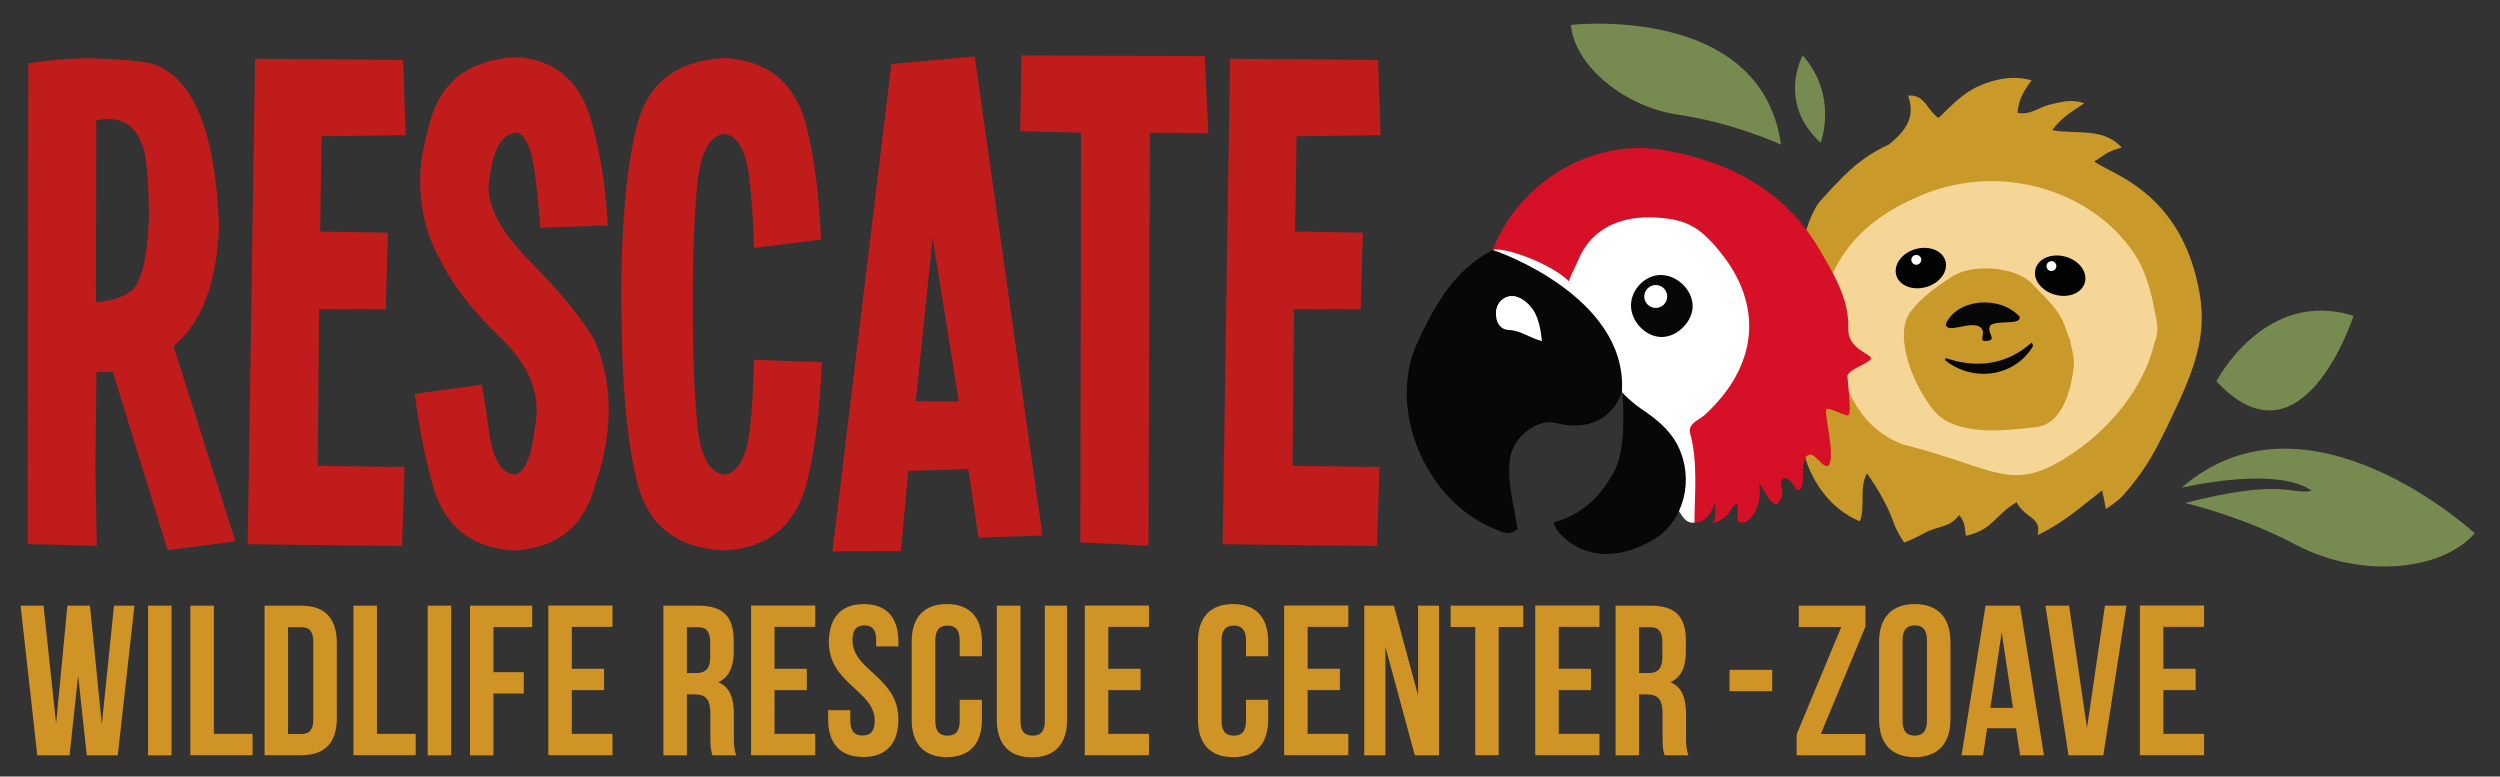
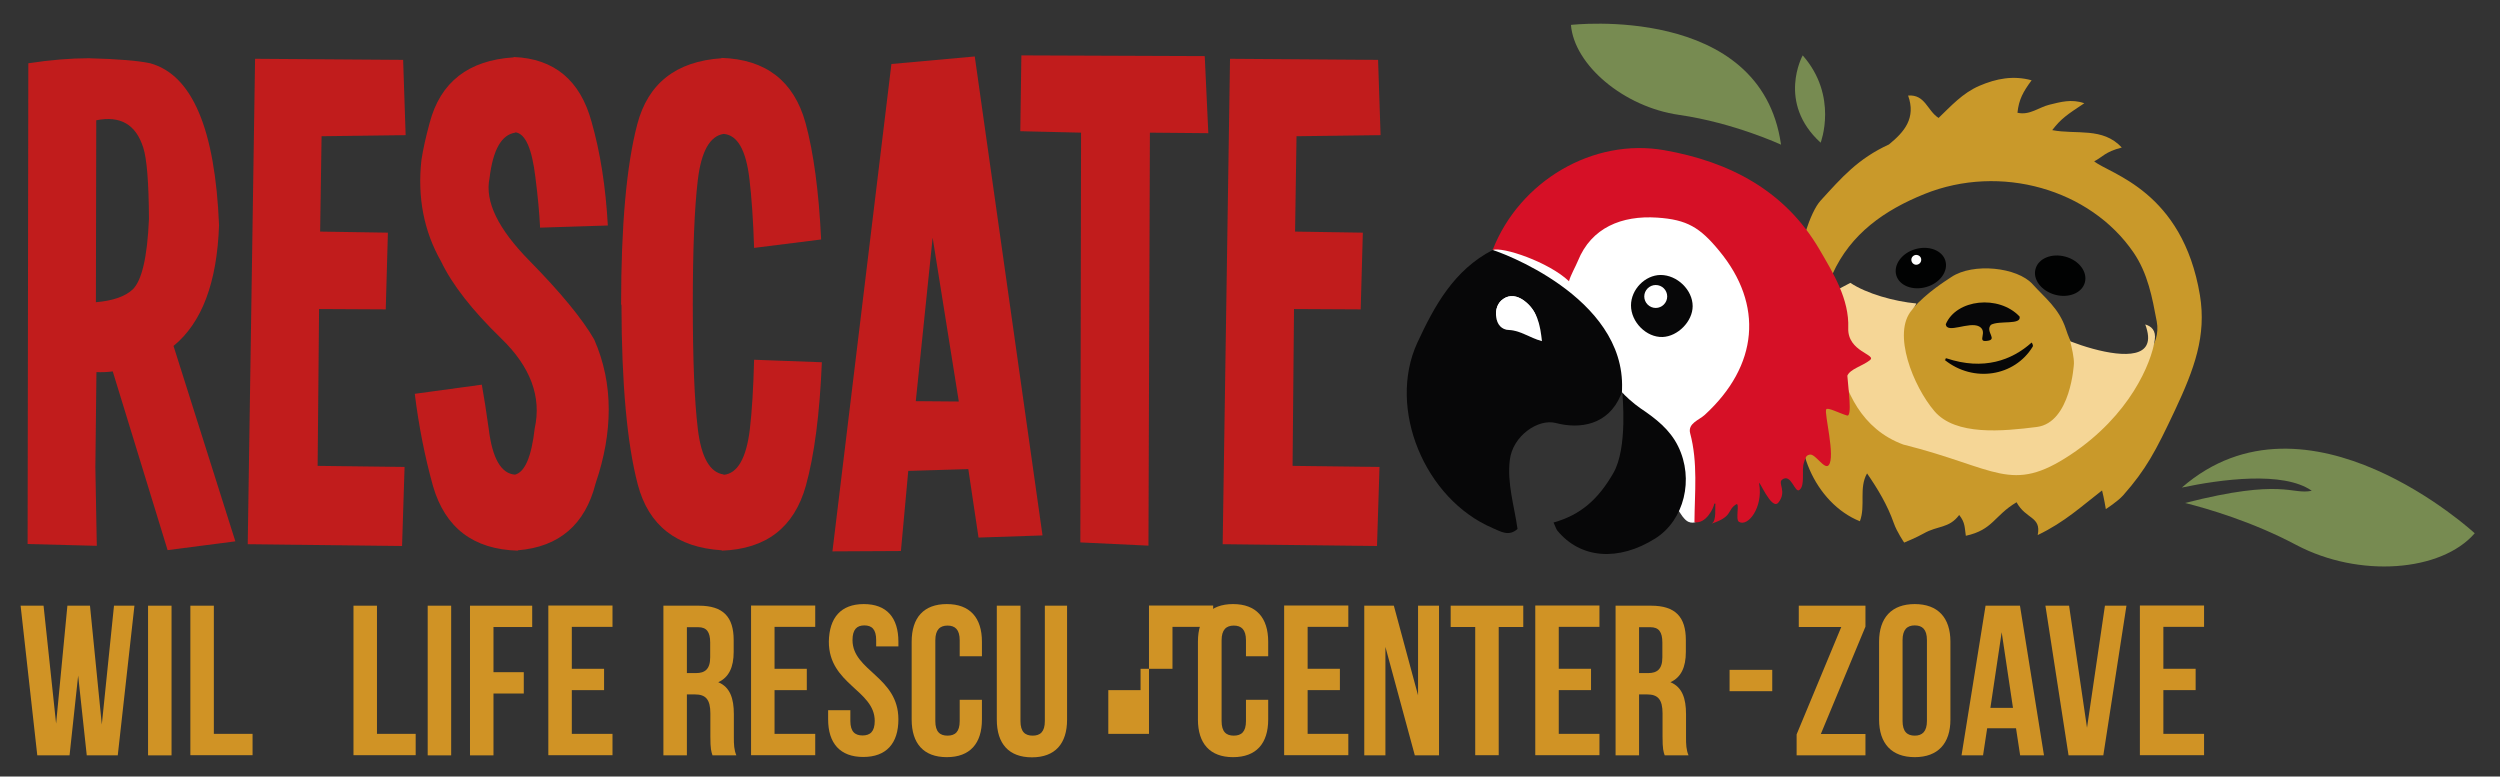
<svg xmlns="http://www.w3.org/2000/svg" xml:space="preserve" style="enable-background:new 0 0 1394.7 433.2;" viewBox="0 0 1394.7 433.2" y="0px" x="0px" id="Ebene_1" version="1.1">
  <rect x="0" y="0" width="1394.7" height="433.2" fill="#333333" stroke="none" />
  <style type="text/css">
	.st0{enable-background:new    ;}
	.st1{fill:#C11C1C;}
	.st2{fill:#D09325;}
	.st3{fill:#778B51;}
	.st4{fill:#F5D696;}
	.st5{fill:#C9992A;}
	.st6{fill:#070708;}
	.st7{fill:#010202;}
	.st8{fill:#FFFFFF;}
	.st9{fill:#D61026;}
	.st10{fill:#D51D17;}
</style>
  <g>
    <g class="st0">
      <path d="M62.9,207.2c-3,0.4-6,0.5-9.1,0.4l-0.6,53.2l0.8,43.7l-38.6-1l0.4-268.2c12.5-1.9,23.7-2.8,33.7-2.8    c16.4,0.4,27.8,1.4,34.3,2.8c23.4,6.5,36.2,36.6,38.4,90.3c-1.1,31.9-9.5,54.4-25.4,67.4l34.5,109l-37.8,4.9L62.9,207.2z     M53.7,67.1l-0.2,101.5c9.5-0.8,16.3-3.2,20.5-7.1c5.1-4.9,8.2-18,9.1-39.4c-0.1-20.4-1.2-33.7-3.2-39.8    C75.8,69.4,67.1,64.4,53.7,67.1z" class="st1" />
      <path d="M178,172.4l-0.8,87.5l48.5,0.6l-1.4,44.1l-86.1-1l4.1-270.8l82.6,0.6l1.4,42L179.4,76l-0.8,53.2l37.8,0.6    l-1.2,42.8L178,172.4z" class="st1" />
      <path d="M239.7,68.5c6-22.7,21.6-34.9,46.9-36.5v-0.2c22.6,0.9,37.1,13,43.4,36.1c4.9,17.1,7.9,36.3,9.1,57.9    l-37.8,1.2c-0.4-8.5-1.3-17.9-2.6-28c-1.9-16.1-5.6-24.5-11.2-25.2V74c-7.7,1.1-12.5,9.5-14.4,25.4c-2.7,12.9,4.7,28.2,22.2,46    c17.5,17.8,29.6,32.5,36.2,44c5.4,12.3,8.1,25.3,8.1,39c0,13.1-2.4,26.9-7.3,41.2c-5.8,23-20.3,35.5-43.4,37.4v0.2    c-24.8-0.7-40.5-12.7-47.3-35.9c-4.6-16.5-8-33.7-10.2-51.6l37.4-5.1c1.2,6.6,2.5,15,3.9,25c2,16.2,6.9,24.6,14.6,25.2    c5.5-1.4,9.2-9.9,11-25.8c3.9-17.6-2.3-34.3-18.6-50.1c-16.3-15.8-27.5-30.2-33.6-43c-9.6-16.8-13.3-35.7-11-56.6    C236,83.4,237.5,76.6,239.7,68.5z" class="st1" />
    </g>
    <g class="st0">
      <path d="M449.6,270.9c-6.5,23.3-22.1,35.4-46.9,36.3V307c-25.3-1.6-40.9-13.9-46.9-36.7c-6-22.9-9-56.3-9.1-100.3    h-0.2c0-44.1,3-77.7,9-100.6c6-22.9,21.7-35.2,47-36.9v-0.2c24.8,0.8,40.4,12.9,46.9,36.3c4.5,16.5,7.4,38.2,8.7,65l-37.4,4.7    c-0.5-15.6-1.4-28.4-2.6-38.4c-1.9-16.2-6.7-24.6-14.4-25.2c-7.7,1.2-12.5,9.8-14.4,25.7c-1.9,15.9-2.8,39.1-2.8,69.5    s0.9,53.6,2.8,69.4c1.9,15.8,6.7,24.3,14.4,25.4v0.2c7.7-0.7,12.6-9.1,14.6-25.2c1.2-10.2,2-23.1,2.4-39l37.8,1.4    C457.3,231,454.3,253.9,449.6,270.9z" class="st1" />
    </g>
    <g class="st0">
      <path d="M543.8,31.5l37.8,267.2l-35.7,1.2l-5.7-38.2l-33.5,1l-4.1,44.7l-38.2,0.2l32.9-271.9L543.8,31.5z     M510.9,223.8l24,0.2l-14.6-91.4L510.9,223.8z" class="st1" />
    </g>
    <g class="st0">
      <path d="M569.8,30.9l102.3,0.4l2,43L641.5,74l-0.8,230.4l-38-1.8L603.1,74l-33.9-0.8L569.8,30.9z" class="st1" />
      <path d="M721.9,172.4l-0.8,87.5l48.5,0.6l-1.4,44.1l-86.1-1l4.1-270.8l82.6,0.6l1.4,42L723.3,76l-0.8,53.2l37.8,0.6    l-1.2,42.8L721.9,172.4z" class="st1" />
    </g>
    <g class="st0">
      <path d="M43.6,376.9l-4.8,44.5h-18l-9.3-83.5h12.8l7,65.8l6.3-65.8h12.6l6.6,66.3l6.8-66.3h11.4l-9.3,83.5H48.4    L43.6,376.9z" class="st2" />
      <path d="M82.6,337.9h13.1v83.5H82.6V337.9z" class="st2" />
      <path d="M106.2,337.9h13.1v71.5h21.6v11.9h-34.7V337.9z" class="st2" />
-       <path d="M147.6,337.9h20.7c13.1,0,19.6,7.3,19.6,20.6v42.2c0,13.4-6.4,20.6-19.6,20.6h-20.7V337.9z M160.7,349.9v59.6    h7.4c4.2,0,6.7-2.1,6.7-8.1V358c0-6-2.5-8.1-6.7-8.1H160.7z" class="st2" />
      <path d="M197.2,337.9h13.1v71.5h21.6v11.9h-34.7V337.9z" class="st2" />
      <path d="M238.6,337.9h13.1v83.5h-13.1V337.9z" class="st2" />
      <path d="M275.3,375h16.9v11.9h-16.9v34.5h-13.1v-83.5h34.7v11.9h-21.6V375z" class="st2" />
    </g>
    <g class="st0">
      <path d="M319,373.1h18V385h-18v24.4h22.7v11.9h-35.8v-83.5h35.8v11.9H319V373.1z" class="st2" />
      <path d="M397.5,421.4c-0.7-2.1-1.2-3.5-1.2-10.3V398c0-7.8-2.6-10.6-8.6-10.6h-4.5v34h-13.1v-83.5h19.8    c13.6,0,19.4,6.3,19.4,19.2v6.6c0,8.6-2.7,14.2-8.6,16.9c6.6,2.7,8.7,9.1,8.7,17.8v12.9c0,4.1,0.1,7,1.4,10.1H397.5z M383.2,349.9    v25.6h5.1c4.9,0,7.9-2.1,7.9-8.8v-8.2c0-6-2-8.6-6.7-8.6H383.2z" class="st2" />
      <path d="M432.1,373.1h18V385h-18v24.4h22.7v11.9H419v-83.5h35.8v11.9h-22.7V373.1z" class="st2" />
    </g>
    <g class="st0">
      <path d="M481.9,337c12.8,0,19.3,7.6,19.3,21v2.6h-12.4v-3.5c0-6-2.4-8.2-6.6-8.2c-4.2,0-6.6,2.3-6.6,8.2    c0,17.2,25.6,20.4,25.6,44.2c0,13.4-6.7,21-19.6,21s-19.6-7.6-19.6-21v-5.1h12.4v6c0,6,2.6,8.1,6.8,8.1c4.2,0,6.8-2.1,6.8-8.1    c0-17.2-25.6-20.4-25.6-44.2C462.6,344.6,469.1,337,481.9,337z" class="st2" />
      <path d="M547.8,390.3v11.1c0,13.4-6.7,21-19.6,21c-12.9,0-19.6-7.6-19.6-21V358c0-13.4,6.7-21,19.6-21    c12.9,0,19.6,7.6,19.6,21v8.1h-12.4v-8.9c0-6-2.6-8.2-6.8-8.2c-4.2,0-6.8,2.3-6.8,8.2v45.1c0,6,2.6,8.1,6.8,8.1    c4.2,0,6.8-2.1,6.8-8.1v-11.9H547.8z" class="st2" />
      <path d="M569.3,337.9v64.4c0,6,2.6,8.1,6.8,8.1c4.2,0,6.8-2.1,6.8-8.1v-64.4h12.4v63.6c0,13.4-6.7,21-19.6,21    c-12.9,0-19.6-7.6-19.6-21v-63.6H569.3z" class="st2" />
-       <path d="M618.3,373.1h18V385h-18v24.4h22.7v11.9h-35.8v-83.5h35.8v11.9h-22.7V373.1z" class="st2" />
+       <path d="M618.3,373.1h18V385h-18v24.4h22.7v11.9v-83.5h35.8v11.9h-22.7V373.1z" class="st2" />
      <path d="M707.5,390.3v11.1c0,13.4-6.7,21-19.6,21c-12.9,0-19.6-7.6-19.6-21V358c0-13.4,6.7-21,19.6-21    c12.9,0,19.6,7.6,19.6,21v8.1h-12.4v-8.9c0-6-2.6-8.2-6.8-8.2c-4.2,0-6.8,2.3-6.8,8.2v45.1c0,6,2.6,8.1,6.8,8.1    c4.2,0,6.8-2.1,6.8-8.1v-11.9H707.5z" class="st2" />
      <path d="M729.5,373.1h18V385h-18v24.4h22.7v11.9h-35.8v-83.5h35.8v11.9h-22.7V373.1z" class="st2" />
      <path d="M772.9,360.9v60.5h-11.8v-83.5h16.5l13.5,50v-50h11.7v83.5h-13.5L772.9,360.9z" class="st2" />
      <path d="M809.3,337.9h40.5v11.9h-13.7v71.5H823v-71.5h-13.7V337.9z" class="st2" />
      <path d="M869.6,373.1h18V385h-18v24.4h22.7v11.9h-35.8v-83.5h35.8v11.9h-22.7V373.1z" class="st2" />
      <path d="M928.7,421.4c-0.7-2.1-1.2-3.5-1.2-10.3V398c0-7.8-2.6-10.6-8.6-10.6h-4.5v34h-13.1v-83.5h19.8    c13.6,0,19.4,6.3,19.4,19.2v6.6c0,8.6-2.7,14.2-8.6,16.9c6.6,2.7,8.7,9.1,8.7,17.8v12.9c0,4.1,0.1,7,1.4,10.1H928.7z M914.4,349.9    v25.6h5.1c4.9,0,7.9-2.1,7.9-8.8v-8.2c0-6-2-8.6-6.7-8.6H914.4z" class="st2" />
    </g>
    <g class="st0">
      <path d="M964.9,373.7h23.8v11.9h-23.8V373.7z" class="st2" />
    </g>
    <g class="st0">
      <path d="M1040.7,337.9v11.7l-24.9,59.9h24.9v11.9h-38.4v-11.7l24.9-59.9h-23.7v-11.9H1040.7z" class="st2" />
      <path d="M1048.3,358c0-13.4,7-21,19.9-21s19.9,7.6,19.9,21v43.4c0,13.4-7,21-19.9,21s-19.9-7.6-19.9-21V358z     M1061.4,402.2c0,6,2.6,8.2,6.8,8.2c4.2,0,6.8-2.3,6.8-8.2v-45.1c0-6-2.6-8.2-6.8-8.2c-4.2,0-6.8,2.3-6.8,8.2V402.2z" class="st2" />
    </g>
    <g class="st0">
      <path d="M1140.3,421.4H1127l-2.3-15.1h-16.1l-2.3,15.1h-12l13.4-83.5h19.2L1140.3,421.4z M1110.4,394.9h12.6    l-6.3-42.2L1110.4,394.9z" class="st2" />
    </g>
    <g class="st0">
      <path d="M1164.3,406l10-68.1h12l-12.9,83.5H1154l-12.9-83.5h13.2L1164.3,406z" class="st2" />
    </g>
    <g class="st0">
      <path d="M1206.9,373.1h18V385h-18v24.4h22.7v11.9h-35.8v-83.5h35.8v11.9h-22.7V373.1z" class="st2" />
    </g>
    <path d="M993.6,80.7c0,0-26.3-12.2-56.8-16.6c-31-4.4-58.6-27.9-60.4-50.2C876.3,13.9,982.5,1.6,993.6,80.7" class="st3" />
    <path d="M1015.7,79.6c0,0,10-25.9-10-48.7C1005.6,31,991.2,57.3,1015.7,79.6" class="st3" />
-     <path d="M1212.2,170.8c10.5,23.3-19,49.2-70.8,57.7c-51.8,8.4-117.7-32.8-121.8-57.9c-4.1-25.2,20.7-69.2,72.5-77.6   C1143.9,84.4,1170.6,78.1,1212.2,170.8" class="st4" />
    <path d="M1088.7,154.5c12-8,36.7-5.5,45.3,4.1c6.4,7.2,14.7,13.3,18.5,24.9c4.9,15.3,13.8,24.8,28,23.3   c13.8-1.5,25.3-13.9,22.7-27.5c-2.5-13.2-4.9-26.7-13-38.5c-24.2-35.3-74.2-49.6-116.5-32.6c-22.3,9-41.2,22.1-51.4,44.7   c-1.5,3.2-2.1,6.6-2.1,10c0.2,10.7,7.4,21.2,17.8,24.5c12.4,4,17.6-1.9,24.9-10.5c1.3-1.5,2.6-3.1,4.1-4.7   C1075.4,162.8,1085.3,156.8,1088.7,154.5 M1227.3,164.7c3.7,22.6-3.1,41.1-13.9,64.1s-16.2,33.1-28.9,47.5   c-3.1,3.5-9.7,7.7-9.7,7.7s-1-6.1-2.1-10.4c-11.3,8.7-20.7,17.6-35.9,24.9c2.1-10.5-6.6-8.7-11.8-18.3   c-12.6,7.5-13.1,15.4-28.3,18.7c-0.7-4.6-0.3-7.3-3.7-11.6c-5.7,7.6-11.9,5.8-19.8,10.3c-4,2.3-10.9,5.1-10.9,5.1s-4.1-6-5.8-10.9   c-3.5-10-8.9-19-14.9-27.7c-4.7,8.2-0.7,18-4,26.7c-25.1-10-39.6-43.9-29.7-67.2c2.4-5.5-4.7-15.3-7.7-20.8   c-7.7-14.2,3.7-78,15.5-90.9c11.8-12.9,20.7-23.3,38.1-31.3c8.6-7,15.2-14.7,10.7-27.3c9.6-0.7,10.6,8.4,17,12.5   c6.8-6.5,13.4-13.9,22.7-17.9c9.5-4.1,19-5.9,29.2-3.1c-4.8,6.5-7.1,10.7-7.9,18.1c6.8,1.6,12-3.1,17.9-4.5   c6.2-1.5,12.2-3.3,19.4-0.8c-9.5,6.3-12.9,8.5-17.9,15c13.4,2.6,28.2-1.8,38.8,9.7c-9.5,2.5-10.5,5.2-15.4,7.7   C1177.2,97.2,1217.6,106.5,1227.3,164.7" class="st5" />
    <path d="M1155.1,253.7c33.3-22.1,45.1-51.3,47-64c0.8-5.4-1.9-7.7-5.3-8.7c1.7,4.6,2.2,8.6,0.7,11.5   c-4.6,9.1-26.7,4-42.6-2.1c1,3.8,2.2,9.2,2.1,12.5c0,0-1.7,32.9-20.7,35.3c-19,2.4-45.3,5-57.1-8.8c-11.8-13.8-23.8-43.6-12.6-56.4   c1.2-1.4,2-2.6,2.5-3.7c-12.2-1.1-27.9-5.5-36.8-11.5l-8.4,4.4c0,0-8.6,68.7,37.9,85.8C1114.1,261.1,1121.8,275.8,1155.1,253.7" class="st4" />
    <path d="M1133.4,191.1c0,0,1.1,1.4,0.6,2.3c-10.1,16.6-33,20.3-49.1,7.4c0.9,0,0-1,1-0.9   C1106.6,206.8,1122.4,201,1133.4,191.1" class="st6" />
    <path d="M1126.7,176.6c1.1,4.9-11.2,2-16,4.6c-3.5,3.9,4.4,8.4-2.5,9c-5.5,0.6,1.1-5.2-4.1-8.1   c-5.6-2.9-18,4.3-18.6-1.2C1091.4,166.9,1115.1,164.3,1126.7,176.6" class="st6" />
    <path d="M1085.3,145.5c1.7,5.8-3,12.4-10.6,14.6c-7.6,2.2-15.1-0.7-16.8-6.5c-1.7-5.8,3-12.4,10.6-14.6   C1076.1,136.8,1083.6,139.7,1085.3,145.5" class="st7" />
    <path d="M1071.8,145c0,1.5-1.3,2.7-2.8,2.7s-2.7-1.3-2.7-2.8s1.3-2.7,2.8-2.7C1070.7,142.3,1071.9,143.5,1071.8,145" class="st8" />
    <path d="M858.2,184.4c-7-1.9-12-6-18.3-6.2c-4.2-0.1-6.7-3.1-7.2-7.3c-0.5-4,0.7-7.8,3.9-10c3.7-2.6,7.9-1.8,11.6,0.9   C855.5,167.2,857.2,175,858.2,184.4" class="st8" />
    <path d="M928.1,159.5c0,3.5-2.9,6.4-6.4,6.4s-6.4-2.9-6.4-6.4s2.9-6.4,6.4-6.4S928.1,156,928.1,159.5" class="st8" />
    <path d="M832.7,139.5l27.5,17.3c0,0,24,25.9,44.9,62.4c16.1,28.2,28.7,68.3,36.8,71.9c13.7,6,20.8-43.7,20.8-43.7   s49.9-60,47.3-60c-36.3-0.6-17.1-65.4-17.1-65.4l-124.1-15.1L832.7,139.5z" class="st8" />
    <path d="M1031.1,183c0.6-16.1-8.3-30.5-16.1-43.9c-19.2-32.8-50.2-48.9-86.5-55.3c-39.8-7-80.8,17.2-95.8,55.7   c5.4-2.1,31.4,6.7,42.6,17.4c1-3.6,3.7-8.2,5-11.4c7.5-18.5,24.4-25.4,44.2-24.1c16.7,1.1,23.9,5.5,34.6,18.5   C984,170,981,204,951,231.5c-3.2,2.9-9.5,4.7-8.1,10.2c4.4,16.4,2.5,33.2,2.4,49.6c6.5,1.2,10.8-8.1,11-10.1c0.1-0.4,0.7-0.4,0.7,0   c-0.3,2.1,0.6,9-1.8,10.7c0,0,0,0-0.1,0c-0.1,0.1-0.1,0.2-0.2,0.2c12-3.9,8.5-7.5,13.6-10.7c2.3-1.5-0.5,8.4,1.6,9.7   c5.1,3.1,13.6-8.2,11.3-21.2c-0.7-4,6.8,15.3,10.7,10.5c5-6.2-0.5-10.9,2.1-12.8c5.1-3.9,7.1,7.9,9.7,5.7c3.3-2.6,1-11,2.5-15.3   c0.9-2.6,1-4,3.3-4.4c3.1-0.5,8.2,8.7,10.5,5.9c3.9-4.6-2.6-29-1.4-31.1c0.7-1.4,7,2,11.6,3.4c3.1,1,0.6-15.8,0.2-22.2   c1.5-3.7,8.4-5.4,12.5-8.6C1047.5,197.8,1030.6,196.4,1031.1,183" class="st9" />
    <path d="M841.9,184.1c-4.2-0.1-6.7-3.1-7.2-7.3c-0.5-4,0.7-7.8,3.9-10c3.7-2.6,7.9-1.8,11.6,0.9   c7.3,5.4,9,13.1,10,22.6C853.2,188.4,848.2,184.3,841.9,184.1 M904.2,220.4c0.6-1.1,0.7-2,0.7-3.2v-0.1   c1.9-51.9-69.6-77.1-72.2-77.6c-21.5,11.1-32.4,31-42,51.7c-16.9,36.7,4.1,87.2,42,103.4c4.5,1.9,9,4.9,13.9,0.5   c-1.8-12.9-5.9-25.4-4.3-38.5c1.6-13.5,15.9-23.2,25.7-20.6C881.3,239.5,897.2,237.2,904.2,220.4" class="st6" />
    <path d="M936.2,249c-4.6-9.4-12.5-15.5-21-21.2c-3.7-2.5-9.6-7.8-10-8.8c0,0.1-0.1,0.2-0.1,0.3   c-0.1,0.4,3.2,30.5-5.1,44.7c-8.3,14.4-18,23.2-33.3,27.5c1.1,2.3,1.4,3.6,2.1,4.5c12.9,15.7,34.1,17.4,54.8,4.3   C939.6,290.1,945.2,267.3,936.2,249" class="st6" />
    <path d="M926.4,153.4c9.3,0,17.9,8.4,17.9,17.4c0,8.5-8.3,16.9-16.8,17.2c-9,0.3-17.6-8.3-17.6-17.6   C909.9,161.5,917.7,153.5,926.4,153.4" class="st6" />
    <path d="M860.2,190.3c-7-1.9-12-6-18.3-6.2c-4.2-0.1-6.7-3.1-7.2-7.3c-0.5-4,0.7-7.8,3.9-10c3.7-2.6,7.9-1.8,11.6,0.9   C857.5,173.1,859.2,180.8,860.2,190.3" class="st8" />
    <path d="M930.1,165.4c0,3.5-2.9,6.4-6.4,6.4s-6.4-2.9-6.4-6.4s2.9-6.4,6.4-6.4S930.1,161.8,930.1,165.4" class="st8" />
    <path d="M1163.1,157.6c-1.6,5.9-9.1,8.9-16.7,6.8c-7.6-2.1-12.5-8.6-10.8-14.4c1.6-5.9,9.1-8.9,16.7-6.8   C1159.9,145.3,1164.7,151.7,1163.1,157.6" class="st7" />
-     <path d="M1147.2,148.5c0,1.5-1.3,2.7-2.8,2.7s-2.7-1.3-2.7-2.8s1.3-2.7,2.8-2.7S1147.2,147,1147.2,148.5" class="st8" />
-     <path d="M1236.5,212.7c0,0,27-52.1,76.5-36.5C1312.9,176.3,1284.7,264.4,1236.5,212.7" class="st3" />
    <path d="M1380.6,297.5c0,0-93.5-86.3-163.4-25.5c21.4-4.5,56.6-9.4,72.5,1.8c-11.4,2.4-15.9-7.2-70.7,6.8   c12.8,3.2,37.7,10.5,62,23.4C1316.1,322.6,1362,319,1380.6,297.5" class="st3" />
    <path d="M1260.3,162.2" class="st10" />
  </g>
</svg>